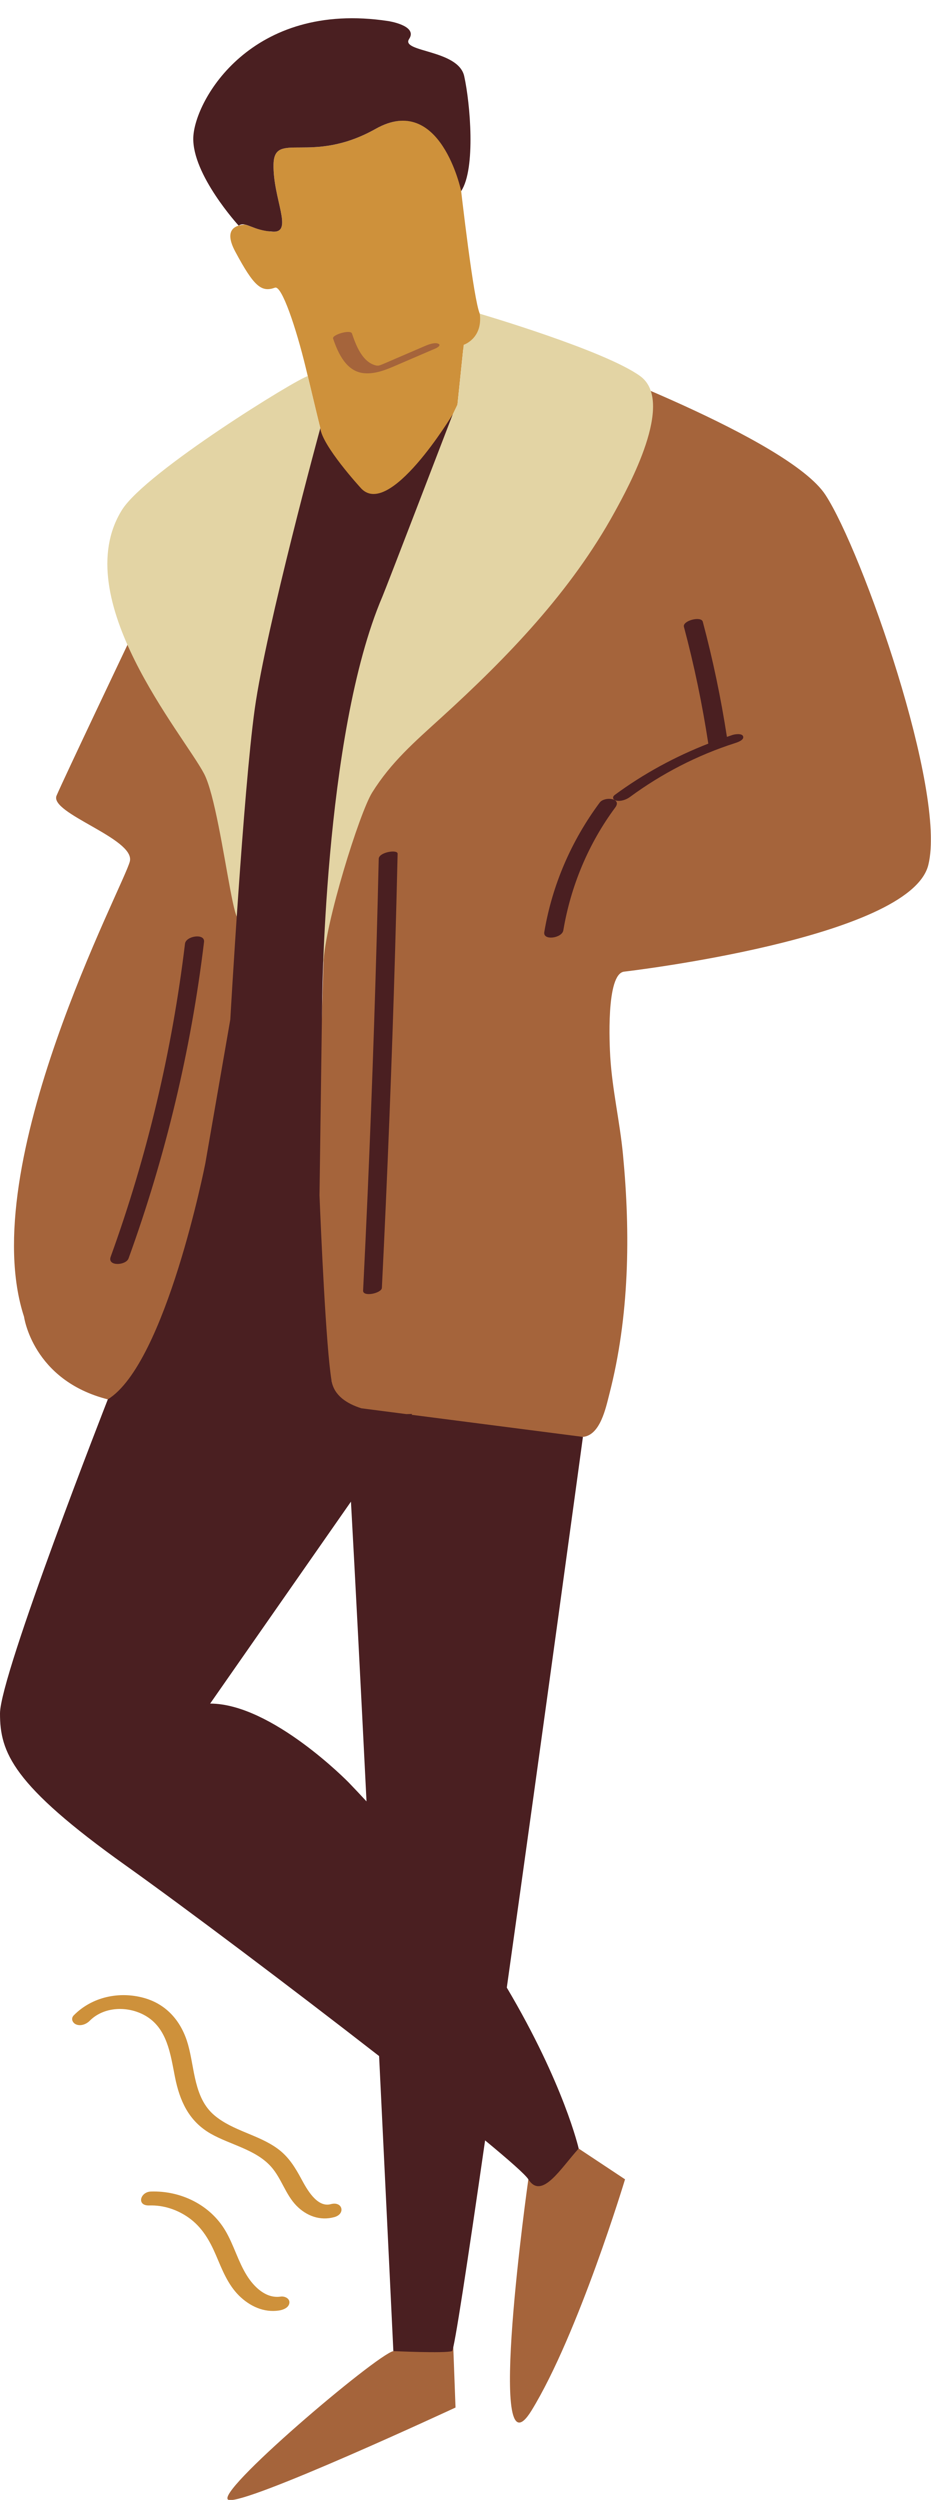
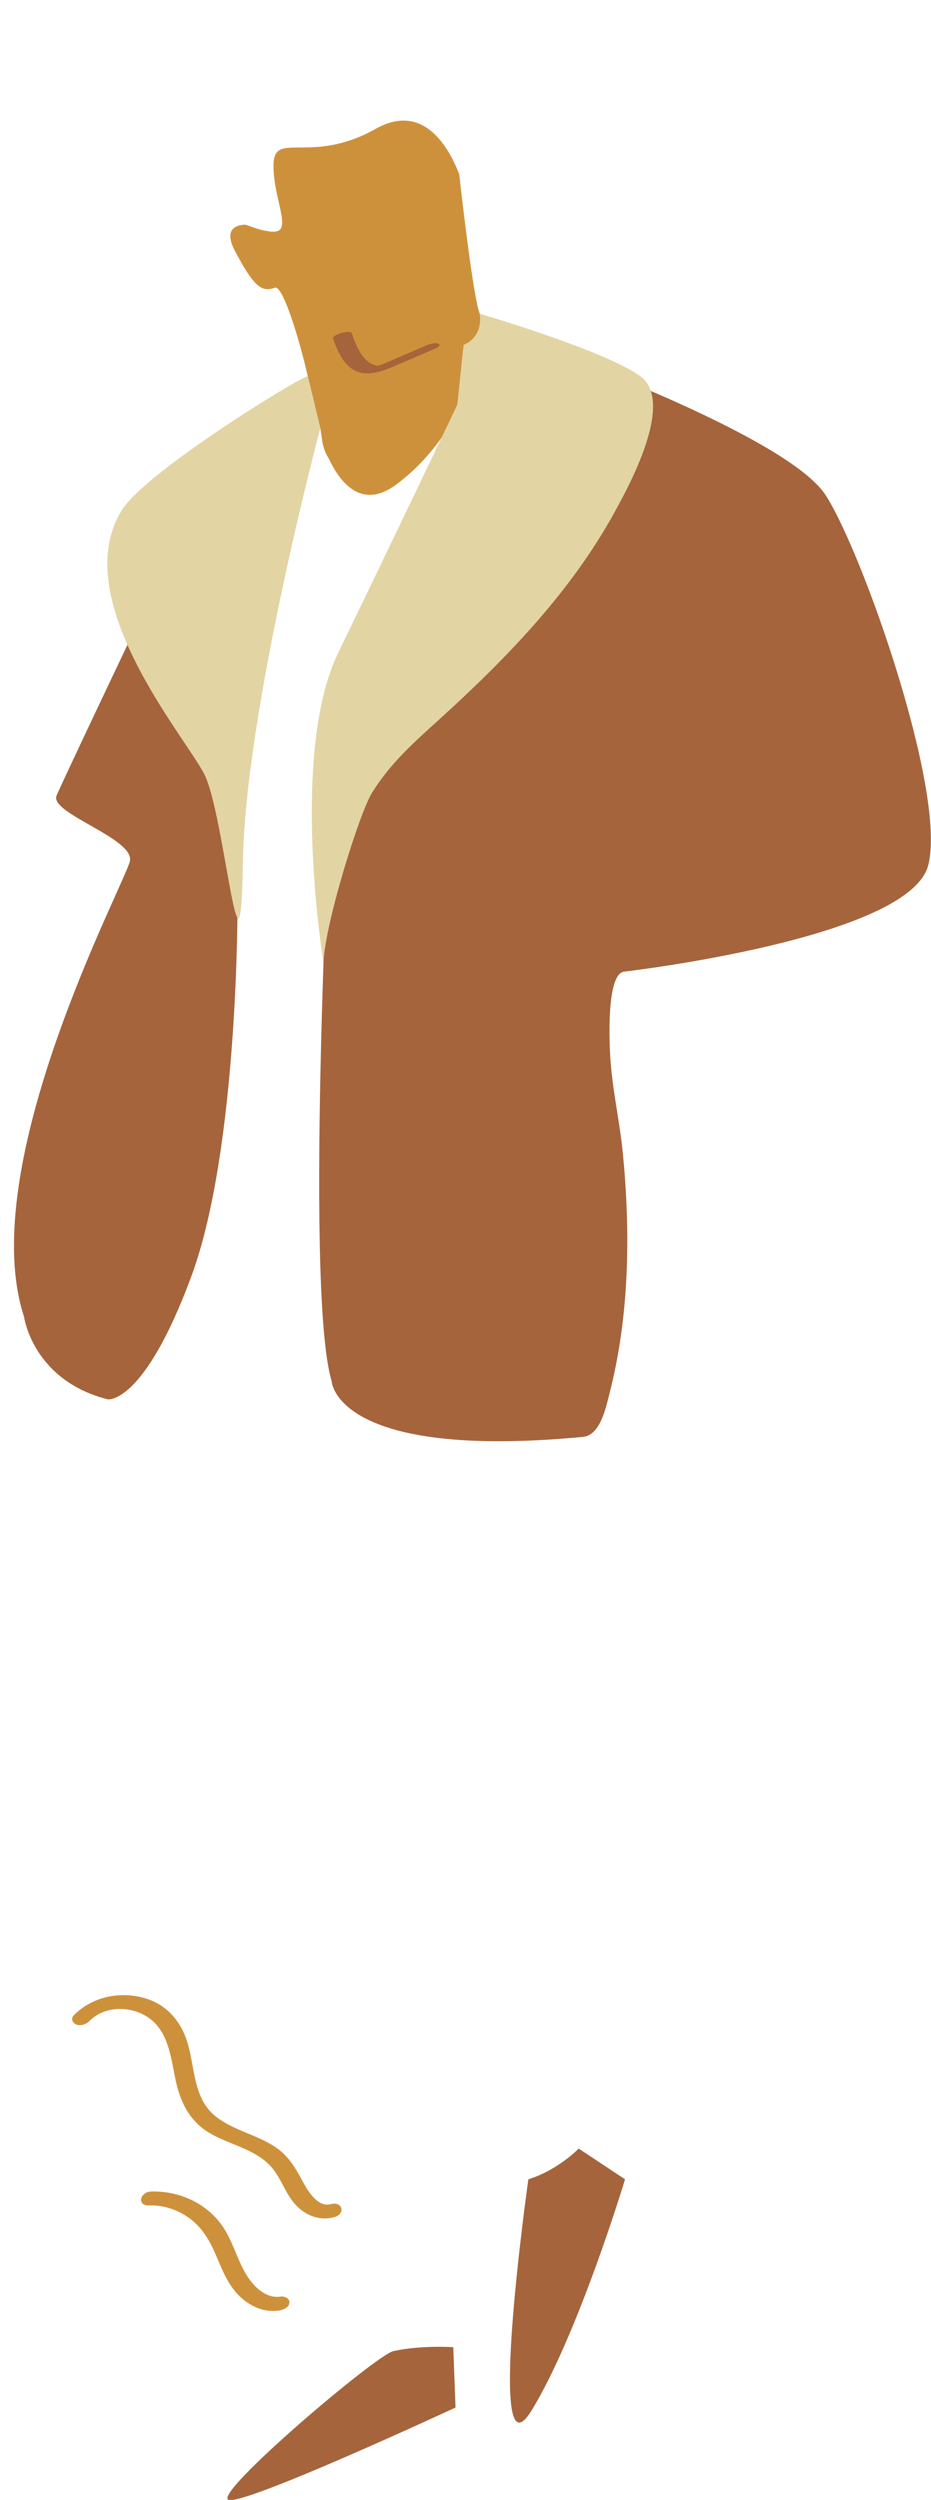
<svg xmlns="http://www.w3.org/2000/svg" fill="#000000" height="343" preserveAspectRatio="xMidYMid meet" version="1" viewBox="0.0 -2.5 127.8 343.0" width="127.8" zoomAndPan="magnify">
  <defs>
    <clipPath id="a">
      <path d="M 1 43 L 127.781 43 L 127.781 340.531 L 1 340.531 Z M 1 43" />
    </clipPath>
  </defs>
  <g>
    <g id="change1_1">
      <path d="M 65.863 40.547 C 65.008 38.605 63.391 24.543 63.039 21.41 C 61.68 17.863 58.195 11.449 51.582 15.172 C 42.684 20.18 37.641 15.371 37.547 20.051 C 37.449 24.734 40.289 29.395 37.504 29.285 C 37.492 29.281 37.48 29.281 37.469 29.281 C 37.281 29.301 37.062 29.281 36.801 29.215 C 35.258 29.02 34.332 28.469 33.633 28.324 C 32.254 28.383 30.688 29.023 32.297 32.027 C 34.852 36.797 35.875 37.648 37.75 36.969 C 38.672 36.633 40.633 42.422 41.996 48.059 C 42.832 51.496 43.344 53.766 43.969 56.242 C 44.004 56.387 44.262 58.238 44.297 58.371 C 44.668 59.84 44.949 60.059 45.074 60.312 C 45.758 61.676 48.652 68.152 54.277 64.062 C 59.898 59.973 62.668 54.234 62.668 54.234 L 63.578 45.496 C 63.578 45.496 67.445 44.129 65.863 40.547 Z M 45.414 299.922 C 43.504 300.445 42.086 297.801 41.371 296.473 C 40.504 294.863 39.605 293.402 38.105 292.309 C 35.449 290.371 31.965 289.871 29.438 287.742 C 26.617 285.367 26.734 281.328 25.82 278.051 C 24.953 274.938 22.949 272.516 19.766 271.629 C 16.367 270.684 12.629 271.48 10.125 274.016 C 9.688 274.457 9.945 275.066 10.465 275.273 C 11.09 275.523 11.848 275.234 12.297 274.781 C 14.266 272.789 17.535 272.707 19.895 274.031 C 22.961 275.754 23.391 279.32 24.012 282.453 C 24.66 285.734 25.902 288.52 28.906 290.246 C 31.598 291.785 35.129 292.414 37.242 294.82 C 38.645 296.418 39.195 298.598 40.688 300.129 C 42.074 301.547 43.945 302.238 45.891 301.703 C 47.484 301.266 47.016 299.484 45.414 299.922 Z M 39.727 313.461 C 39.656 314.137 38.867 314.43 38.301 314.516 C 36.203 314.836 34.262 313.914 32.797 312.461 C 31.258 310.93 30.484 308.891 29.648 306.934 C 28.785 304.914 27.727 303.074 25.902 301.781 C 24.328 300.664 22.422 300.039 20.484 300.102 C 18.719 300.164 19.234 298.242 20.711 298.191 C 24.785 298.055 28.828 299.992 30.934 303.555 C 32.094 305.516 32.672 307.762 33.875 309.695 C 34.859 311.281 36.516 312.91 38.527 312.605 C 39.047 312.523 39.789 312.844 39.727 313.461" fill="#ce913b" />
    </g>
    <g clip-path="url(#a)" id="change2_1">
      <path d="M 50.027 48.711 C 51.766 48.844 53.391 48.059 54.945 47.391 C 56.562 46.691 58.184 45.996 59.805 45.301 C 60.078 45.18 60.633 44.836 60.125 44.645 C 59.621 44.453 58.773 44.785 58.316 44.98 C 57.027 45.535 55.738 46.09 54.449 46.645 C 53.793 46.926 53.137 47.219 52.477 47.492 C 52.098 47.648 51.898 47.73 51.496 47.613 C 49.695 47.098 48.852 44.844 48.312 43.254 C 48.117 42.672 45.547 43.434 45.723 43.949 C 46.414 45.996 47.566 48.52 50.027 48.711 Z M 53.996 320.086 C 51.648 320.598 28.98 339.832 31.395 340.504 C 33.809 341.176 62.531 327.828 62.531 327.828 L 62.223 319.551 C 62.223 319.551 57.863 319.242 53.996 320.086 Z M 72.527 296.516 C 72.527 296.516 66.555 338.695 72.977 328.219 C 79.395 317.742 85.801 296.516 85.801 296.516 L 79.438 292.297 C 79.438 292.297 76.602 295.246 72.527 296.516 Z M 113.309 65.398 C 108.266 57.684 78.004 46.59 78.004 46.59 C 78.004 46.59 46.039 93.125 45.527 103.664 C 45.527 103.664 41.676 174.141 45.527 187.008 C 45.527 187.008 45.98 197.863 80.016 194.652 C 82.414 194.426 83.168 190.629 83.645 188.785 C 86.398 178.125 86.559 166.801 85.516 155.895 C 85.086 151.406 84.051 147.039 83.773 142.535 C 83.684 141.051 83.156 131.105 85.676 130.816 C 85.676 130.816 124.91 126.277 127.43 116.188 C 129.953 106.102 118.352 73.113 113.309 65.398 Z M 32.605 121.125 C 32.605 121.125 32.805 154.902 26.281 172.582 C 19.754 190.262 14.801 189.5 14.801 189.5 C 4.48 186.891 3.301 178.172 3.301 178.172 C -3.523 157.273 17.121 118.789 17.828 115.668 C 18.539 112.551 6.727 109.086 7.766 106.66 C 8.805 104.234 17.828 85.277 17.828 85.277 L 29.387 103.598 L 32.605 121.125" fill="#a5643b" />
    </g>
    <g id="change3_1">
      <path d="M 87.887 49.109 C 83.039 45.582 65.863 40.547 65.863 40.547 C 66.293 43.957 63.648 44.809 63.648 44.809 L 62.797 52.984 C 62.797 52.984 53.215 73.098 46.445 87.02 C 39.676 100.938 44.406 129.602 44.406 129.602 C 44.602 124.215 49.359 109.004 51.086 106.242 C 53.695 102.066 56.902 99.301 60.547 95.984 C 69.684 87.676 78.398 78.648 84.383 67.742 C 86.234 64.367 92.73 52.633 87.887 49.109 Z M 42.25 49.109 L 43.969 56.242 C 43.969 56.242 33.656 94.949 33.344 115.812 C 33.027 136.676 30.824 109.023 28.016 103.664 C 25.207 98.305 9.18 79.578 16.746 67.461 C 20.012 62.23 40.887 49.387 42.25 49.109" fill="#e3d4a4" />
    </g>
    <g id="change4_1">
-       <path d="M 17.648 170.16 C 22.734 156.129 26.223 141.562 28.008 126.742 C 28.156 125.512 25.523 125.906 25.395 126.98 C 23.629 141.633 20.219 156.066 15.191 169.941 C 14.707 171.281 17.289 171.148 17.648 170.16 Z M 51.988 115.332 C 51.637 130.633 51.133 145.93 50.469 161.219 C 50.273 165.672 50.066 170.125 49.844 174.574 C 49.797 175.496 52.387 174.949 52.422 174.199 C 53.184 158.785 53.793 143.367 54.238 127.941 C 54.363 123.508 54.48 119.074 54.582 114.637 C 54.594 114.004 52.008 114.422 51.988 115.332 Z M 82.32 107.621 C 78.422 112.871 75.797 118.934 74.715 125.391 C 74.512 126.602 77.148 126.23 77.328 125.152 C 78.352 119.066 80.777 113.246 84.461 108.285 C 85.422 106.988 82.969 106.746 82.32 107.621 Z M 102.016 98.555 C 101.887 98.07 100.863 98.242 100.57 98.336 C 100.305 98.422 100.047 98.516 99.785 98.605 C 98.965 93.281 97.859 88.008 96.473 82.805 C 96.254 81.98 93.66 82.664 93.883 83.5 C 95.289 88.777 96.406 94.129 97.23 99.531 C 92.676 101.305 88.363 103.645 84.41 106.555 C 83.969 106.879 84.148 107.258 84.625 107.355 C 85.227 107.477 85.977 107.219 86.457 106.863 C 90.828 103.648 95.703 101.125 100.871 99.469 C 101.199 99.363 102.152 99.062 102.016 98.555 Z M 50.312 244.664 C 49.516 228.75 48.742 213.723 48.176 203.535 L 28.848 231.242 C 37.305 231.242 47.871 242.074 47.871 242.074 C 48.707 242.941 49.52 243.805 50.312 244.664 Z M 80.02 194.652 C 80.02 194.652 74.496 235.219 69.57 270.211 C 77.441 283.488 79.438 292.297 79.438 292.297 C 77.012 294.934 74.379 299.418 72.527 296.516 C 72.117 295.867 69.918 293.926 66.59 291.176 C 64.188 307.852 62.344 319.984 62.055 320.086 C 61.109 320.418 53.996 320.086 53.996 320.086 C 53.996 320.086 53.141 302.141 52.039 279.605 C 39.965 270.215 25.496 259.324 17.262 253.457 C 1.688 242.363 0 237.926 0 232.602 C 0 227.277 14.801 189.5 14.801 189.5 C 22.789 184.562 28.18 157.152 28.184 157.129 L 31.613 137.387 C 31.613 137.387 33.398 106.039 34.969 94.773 C 36.539 83.504 43.969 56.242 43.969 56.242 C 44.219 58.66 49.438 64.359 49.438 64.359 C 53.324 69.039 62.156 54.328 62.156 54.328 C 62.156 54.328 53.004 78.164 52.488 79.367 C 44.363 98.352 44.207 135.91 44.207 135.91 L 43.859 161.512 C 44.035 165.875 44.75 182.594 45.527 187.008 C 45.875 188.98 47.613 190.098 49.609 190.727 L 55.766 191.523 C 56.27 191.52 56.574 191.5 56.574 191.5 L 56.492 191.617 Z M 32.762 28.457 C 32.762 28.457 26.332 21.438 26.535 16.328 C 26.742 11.219 34.504 -2.469 53.301 0.391 C 53.301 0.391 57.387 1.004 56.164 2.844 C 54.938 4.684 62.906 4.273 63.723 7.949 C 64.539 11.629 65.336 20.641 63.305 23.723 C 63.305 23.723 60.484 10.164 51.582 15.172 C 42.684 20.18 37.641 15.371 37.547 20.051 C 37.449 24.734 40.289 29.395 37.504 29.285 C 34.719 29.172 33.703 27.797 32.762 28.457" fill="#4a1f21" />
-     </g>
+       </g>
  </g>
</svg>